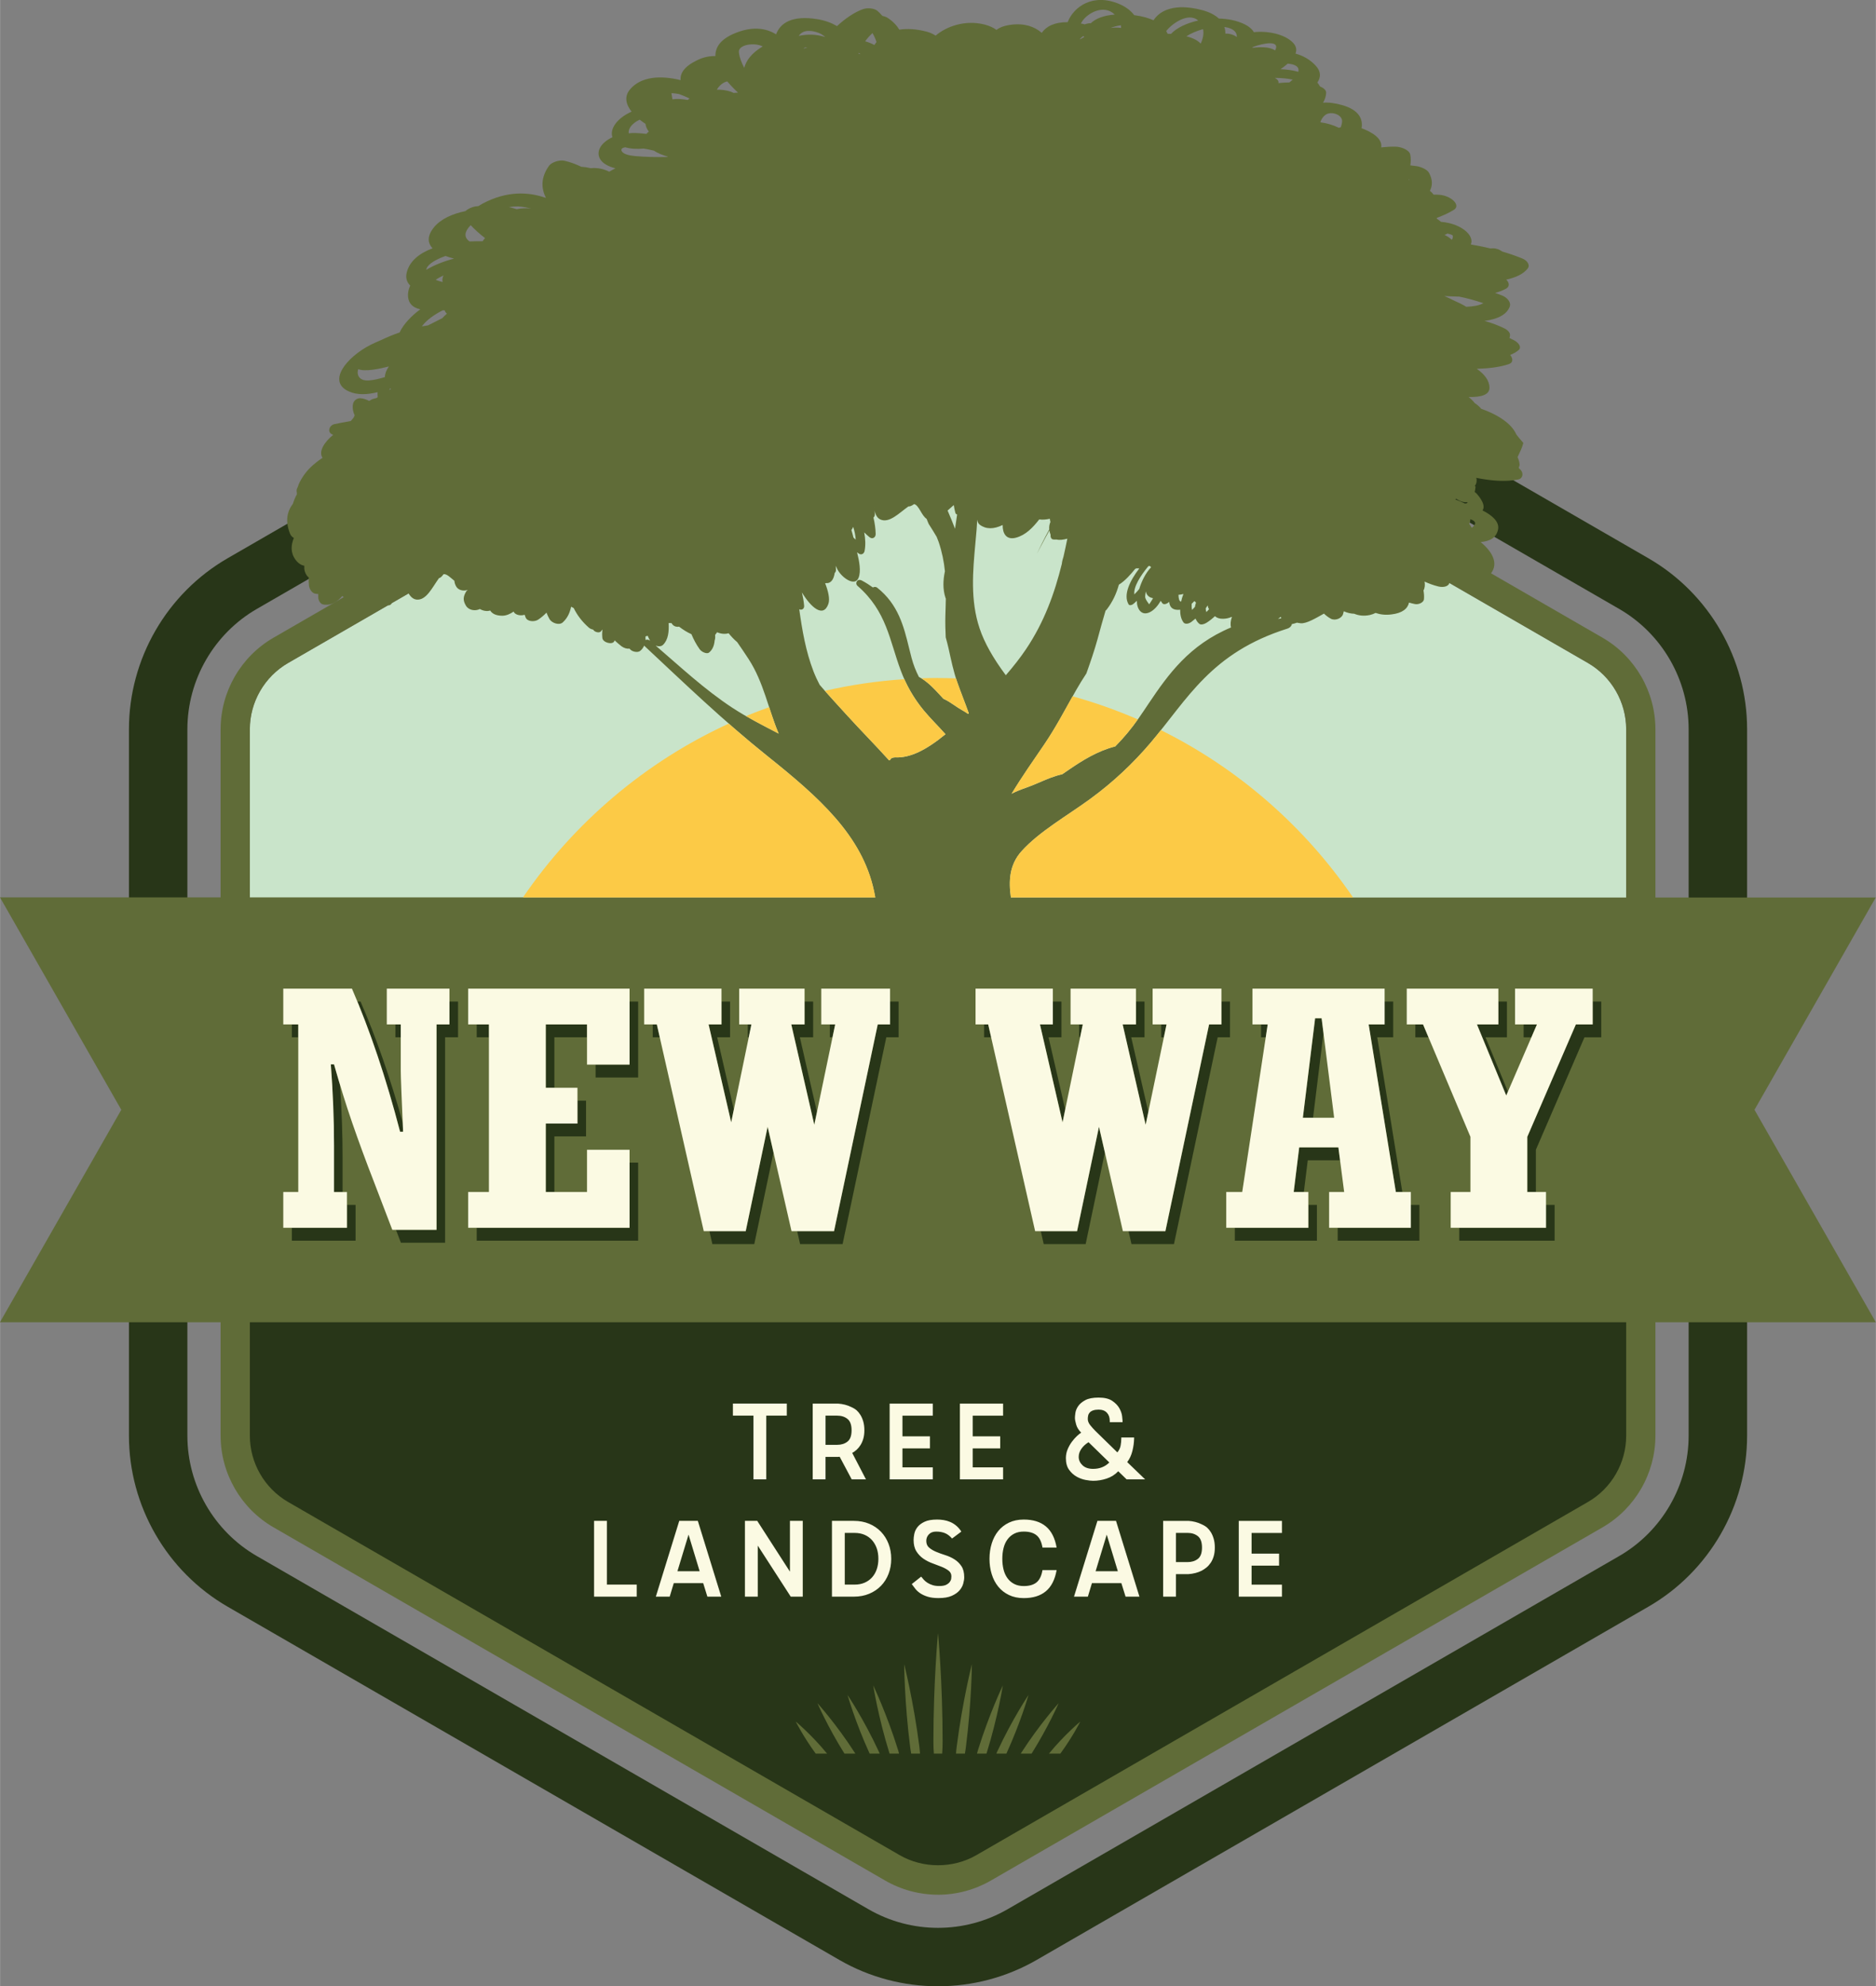
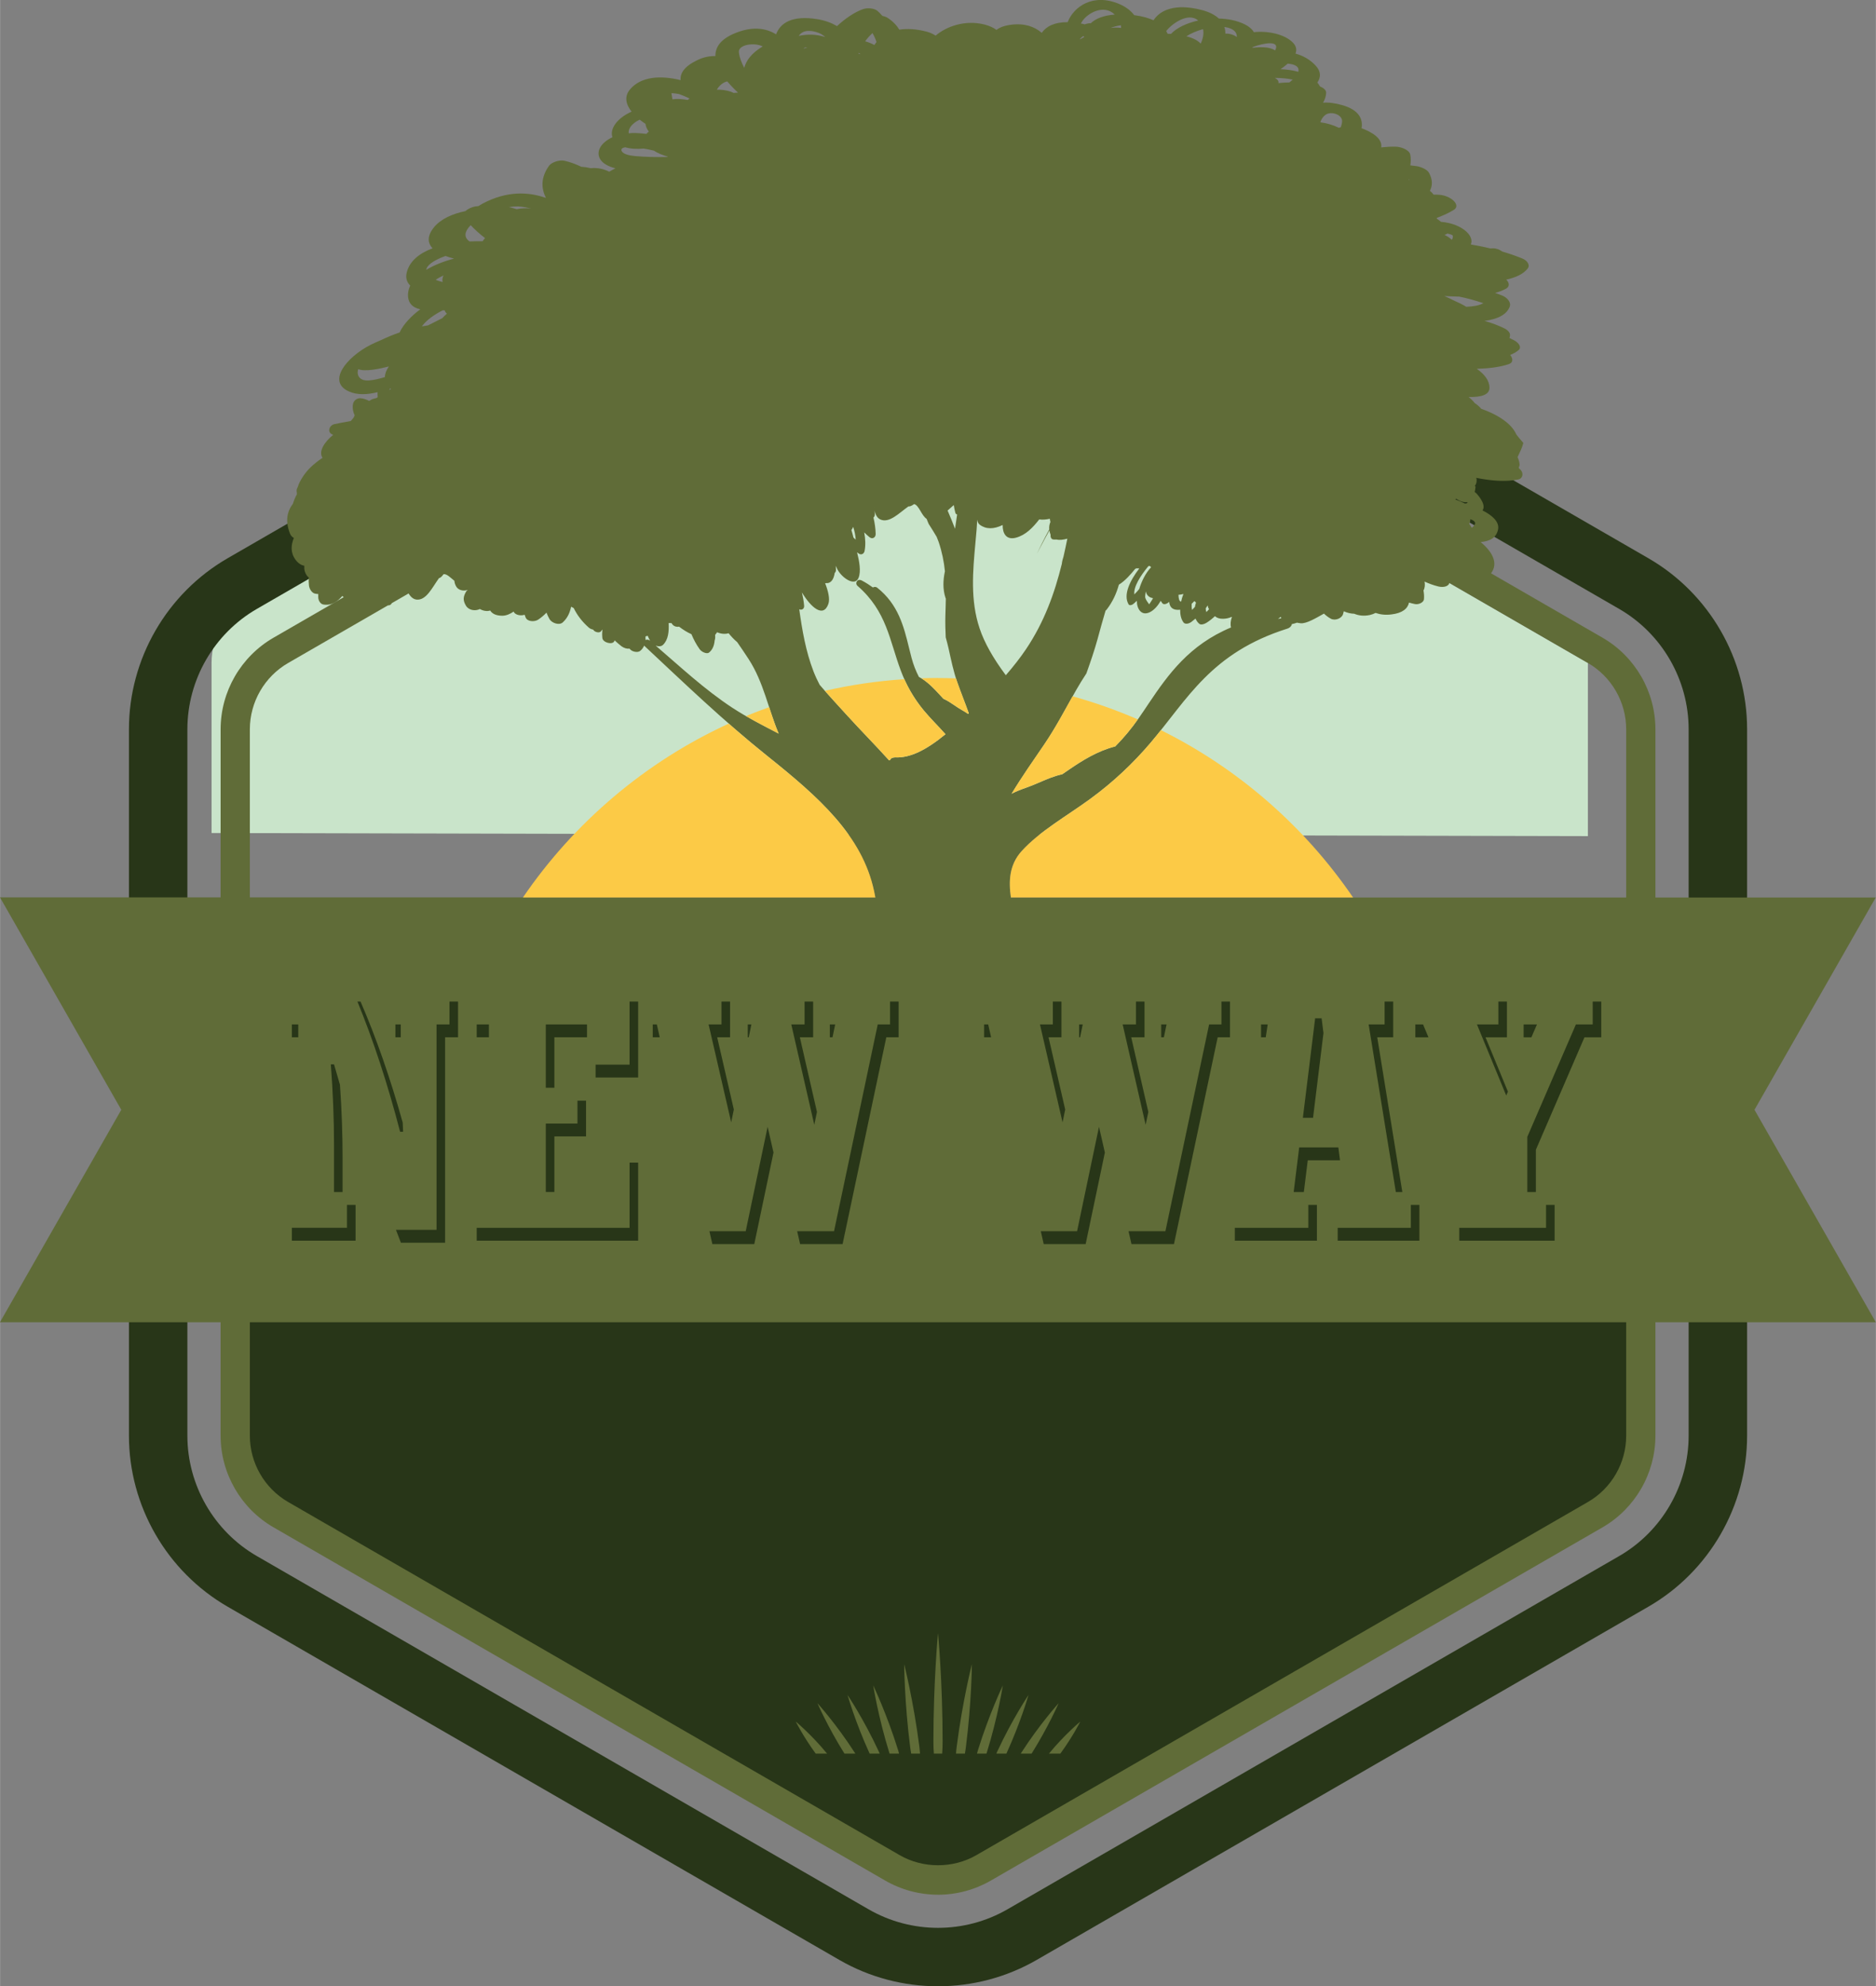
<svg xmlns="http://www.w3.org/2000/svg" xml:space="preserve" width="1.315in" height="1.392in" version="1.1" style="shape-rendering:geometricPrecision; text-rendering:geometricPrecision; image-rendering:optimizeQuality; fill-rule:evenodd; clip-rule:evenodd" viewBox="0 0 969.93 1026.81">
  <rect x="0" y="0" width="969.93" height="1026.81" fill="#808080" stroke="none" />
  <defs>
    <style type="text/css">
   
    .fil0 {fill:#C9E4CA}
    .fil4 {fill:#FCCA46}
    .fil5 {fill:#FBFAE3;fill-rule:nonzero}
    .fil2 {fill:#FBFAE3;fill-rule:nonzero}
    .fil1 {fill:#283618;fill-rule:nonzero}
    .fil3 {fill:#606C38;fill-rule:nonzero}
   
  </style>
  </defs>
  <g id="Layer_x0020_1">
-     <path class="fil0" d="M351.06 226.03l133.42 -71.19 0.48 -0 0.46 0 237.78 131.42 97.8 56.47c12.2,7.04 19.78,20.18 19.78,34.27l0 89.5 -711.65 -1.6 0 -87.9c0,-14.09 7.59,-27.22 19.79,-34.27l202.13 -116.7z" />
+     <path class="fil0" d="M351.06 226.03l133.42 -71.19 0.48 -0 0.46 0 237.78 131.42 97.8 56.47l0 89.5 -711.65 -1.6 0 -87.9c0,-14.09 7.59,-27.22 19.79,-34.27l202.13 -116.7z" />
    <path class="fil1" d="M484.97 122.58c-12.42,0 -24.85,3.2 -35.93,9.6l-316.26 182.59c-22.16,12.79 -35.93,36.64 -35.93,62.23l0 365.18c0,25.59 13.76,49.44 35.93,62.23l316.26 182.59c22.17,12.8 49.7,12.79 71.86,0l316.26 -182.59c22.16,-12.79 35.93,-36.64 35.93,-62.23l0 -365.18c0,-25.6 -13.77,-49.44 -35.93,-62.23l-316.26 -182.59c-11.08,-6.4 -23.5,-9.6 -35.93,-9.6zm360.23 544.96l-720.46 1.62 0 73.94c0,14.26 7.68,27.55 20.03,34.69l320.17 184.86c12.15,7.02 27.9,7.01 40.06,0l320.17 -184.86c12.35,-7.13 20.03,-20.42 20.03,-34.69l0 -75.56zm-360.23 359.26c-17.66,0 -35.3,-4.54 -51.04,-13.63l-316.26 -182.59c-31.48,-18.18 -51.04,-52.06 -51.04,-88.41l0 -365.18c0,-36.36 19.56,-70.23 51.04,-88.41l316.26 -182.59c31.48,-18.18 70.6,-18.18 102.08,0l316.26 182.59c31.48,18.17 51.05,52.05 51.05,88.41l0 365.18c0,36.36 -19.56,70.24 -51.05,88.41l-316.26 182.59c-15.74,9.09 -33.4,13.63 -51.04,13.63z" />
-     <path class="fil2" d="M378.92 731.8l0 -6.23 27.87 0 0 6.23 -10.62 0 0 32.95 -6.63 0 0 -32.95 -10.62 0zm203.57 32.95l-4.33 -4.19c-1.67,1.76 -3.66,3.02 -5.99,3.79 -2.32,0.77 -4.66,1.15 -7,1.15 -0.99,0 -2.28,-0.15 -3.86,-0.44 -1.58,-0.29 -3.12,-0.86 -4.63,-1.69 -1.51,-0.84 -2.82,-2.02 -3.93,-3.55 -1.1,-1.53 -1.66,-3.54 -1.66,-6.02 0,-1.62 0.3,-3.16 0.91,-4.6 0.61,-1.44 1.34,-2.74 2.2,-3.89 0.86,-1.15 1.72,-2.13 2.6,-2.94 0.88,-0.81 1.61,-1.4 2.2,-1.76 -1.31,-1.31 -2.18,-2.71 -2.6,-4.2 -0.43,-1.49 -0.64,-2.64 -0.64,-3.45 0,-0.54 0.08,-1.39 0.24,-2.54 0.16,-1.15 0.63,-2.31 1.42,-3.48 0.79,-1.17 2.01,-2.21 3.66,-3.11 1.64,-0.9 3.96,-1.35 6.93,-1.35 3.02,0 5.37,0.56 7.04,1.69 1.67,1.13 2.9,2.4 3.69,3.82 0.79,1.42 1.26,2.79 1.42,4.09 0.16,1.31 0.24,2.12 0.24,2.44l0 0.68 -6.63 0 0 -0.75c0,-1.71 -0.49,-3.1 -1.49,-4.16 -0.99,-1.06 -2.41,-1.59 -4.26,-1.59 -1.17,0 -2.13,0.14 -2.87,0.41 -0.75,0.27 -1.32,0.63 -1.73,1.08 -0.4,0.45 -0.68,0.97 -0.81,1.55 -0.14,0.59 -0.2,1.2 -0.2,1.83 0,1.04 0.41,2.07 1.22,3.11 0.81,1.04 1.74,2.07 2.78,3.11l11.3 11.03c0.9,-1.13 1.47,-2.32 1.69,-3.59 0.22,-1.26 0.34,-2.48 0.34,-3.65l0 -0.47 6.63 0 0 0.47c-0.05,2.17 -0.35,4.35 -0.91,6.56 -0.56,2.21 -1.45,4.11 -2.67,5.68l9.27 8.93 -9.54 0zm-19.69 -19.21c-1.53,0.95 -2.76,2.08 -3.69,3.41 -0.93,1.33 -1.39,2.72 -1.39,4.16 0,1.67 0.66,3.12 1.96,4.36 1.31,1.24 3.14,1.86 5.48,1.86 3.38,0 6.18,-1.1 8.39,-3.31l-10.76 -10.49zm-249.03 73.61l15.42 0 0 6.23 -22.06 0 0 -39.17 6.63 0 0 32.95zm126.58 -54.39l-6.23 -11.7c-0.22,0.05 -0.43,0.07 -0.61,0.07 -0.09,0 -0.18,0 -0.27,0l-6.43 0 0 11.63 -6.63 0 0 -39.17 13.06 0c2.57,0.18 4.85,0.77 6.83,1.76 1.22,0.54 2.17,1.13 2.87,1.76 0.7,0.63 1.34,1.42 1.93,2.37 0.59,0.95 1.07,2.08 1.45,3.38 0.38,1.31 0.57,2.82 0.57,4.54 0,1.62 -0.18,3.05 -0.54,4.29 -0.36,1.24 -0.83,2.33 -1.42,3.28 -0.59,0.95 -1.25,1.76 -1.99,2.44 -0.75,0.68 -1.52,1.24 -2.33,1.69l7.1 13.66 -7.37 0zm-7.51 -17.86c2.12,0 3.89,-0.55 5.31,-1.66 1.42,-1.11 2.13,-3.05 2.13,-5.85 0,-2.8 -0.71,-4.76 -2.13,-5.89 -1.42,-1.13 -3.19,-1.69 -5.31,-1.69l-6.02 0 0 15.09 6.02 0zm49.45 11.64l0 6.22 -22.33 0 0 -39.17 22.33 0 0 6.23 -15.7 0 0 10.69 14.21 0 0 6.23 -14.21 0 0 9.81 15.7 0zm36.33 0l0 6.22 -22.33 0 0 -39.17 22.33 0 0 6.23 -15.7 0 0 10.69 14.21 0 0 6.23 -14.21 0 0 9.81 15.7 0zm-157.84 27.67l12.11 39.17 -7.17 0 -2.16 -6.97 -15.22 0 -2.1 6.97 -7.17 0 12.11 -39.17 9.6 0zm-10.55 26.05l11.5 0 -5.75 -18.94 -5.75 18.94zm58.18 -26.05l6.63 0 0 39.17 -6.22 0 -17.05 -26.39 0 26.39 -6.63 0 0 -39.17 6.36 0 16.91 26.25 0 -26.25zm21.72 0l11.3 0c2.93,0 5.58,0.5 7.95,1.49 2.37,0.99 4.4,2.37 6.09,4.13 1.69,1.76 3,3.84 3.92,6.23 0.93,2.39 1.39,4.99 1.39,7.78 0,2.8 -0.46,5.39 -1.39,7.78 -0.92,2.39 -2.23,4.45 -3.92,6.19 -1.69,1.74 -3.72,3.1 -6.09,4.09 -2.37,0.99 -5.02,1.49 -7.95,1.49l-11.3 0 0 -39.17zm6.63 6.23l0 26.72 5.07 0c1.94,0 3.66,-0.33 5.17,-0.98 1.51,-0.65 2.8,-1.57 3.86,-2.74 1.06,-1.17 1.87,-2.58 2.44,-4.23 0.56,-1.65 0.84,-3.44 0.84,-5.38 0,-1.99 -0.28,-3.79 -0.84,-5.41 -0.57,-1.62 -1.38,-3.03 -2.44,-4.23 -1.06,-1.19 -2.35,-2.12 -3.86,-2.77 -1.51,-0.65 -3.23,-0.98 -5.17,-0.98l-5.07 0zm48.51 33.69c-2.25,0 -4.16,-0.25 -5.72,-0.74 -1.56,-0.5 -2.85,-1.11 -3.89,-1.83 -1.04,-0.72 -1.88,-1.51 -2.53,-2.37 -0.66,-0.86 -1.23,-1.62 -1.73,-2.3l4.87 -3.86c0.41,0.54 0.87,1.09 1.39,1.66 0.52,0.56 1.15,1.08 1.89,1.55 0.75,0.48 1.61,0.87 2.6,1.18 0.99,0.32 2.14,0.47 3.45,0.47 1.58,0 2.79,-0.21 3.62,-0.64 0.83,-0.43 1.45,-0.93 1.86,-1.49 0.41,-0.56 0.64,-1.11 0.71,-1.66 0.07,-0.54 0.1,-0.95 0.1,-1.22 0,-1.22 -0.48,-2.2 -1.45,-2.94 -0.97,-0.74 -2.17,-1.41 -3.62,-1.99 -1.44,-0.59 -3.01,-1.18 -4.7,-1.79 -1.69,-0.61 -3.26,-1.41 -4.7,-2.4 -1.44,-0.99 -2.65,-2.25 -3.62,-3.79 -0.97,-1.54 -1.45,-3.5 -1.45,-5.89 0,-0.9 0.12,-1.96 0.37,-3.18 0.25,-1.22 0.79,-2.37 1.62,-3.45 0.83,-1.08 2.05,-2.01 3.65,-2.77 1.6,-0.77 3.78,-1.15 6.53,-1.15 1.13,0 2.26,0.09 3.38,0.27 1.13,0.18 2.23,0.5 3.32,0.95 1.08,0.45 2.12,1.08 3.11,1.89 0.99,0.81 1.9,1.85 2.71,3.11l-4.8 3.59c-1.17,-1.35 -2.41,-2.29 -3.72,-2.81 -1.31,-0.52 -2.8,-0.78 -4.47,-0.78 -1.63,0 -2.89,0.47 -3.79,1.42 -0.9,0.95 -1.35,2.08 -1.35,3.38 0,1.49 0.48,2.65 1.45,3.48 0.97,0.84 2.17,1.56 3.62,2.17 1.45,0.61 3.02,1.18 4.74,1.72 1.72,0.54 3.29,1.26 4.74,2.17 1.44,0.9 2.65,2.07 3.62,3.52 0.97,1.44 1.45,3.36 1.45,5.75 0,0.95 -0.17,2.04 -0.51,3.28 -0.34,1.24 -0.98,2.41 -1.93,3.52 -0.95,1.1 -2.29,2.04 -4.02,2.81 -1.74,0.77 -4,1.15 -6.8,1.15zm26.32 -20.3c0,-2.8 0.38,-5.44 1.15,-7.92 0.77,-2.48 1.89,-4.63 3.38,-6.46 1.49,-1.83 3.34,-3.27 5.55,-4.33 2.21,-1.06 4.76,-1.59 7.65,-1.59 4.78,0 8.59,1.18 11.43,3.55 2.84,2.37 4.69,6.01 5.55,10.93l-7.31 0c-0.5,-2.98 -1.52,-5.1 -3.08,-6.36 -1.56,-1.26 -3.76,-1.9 -6.6,-1.9 -1.9,0 -3.54,0.36 -4.94,1.08 -1.4,0.72 -2.56,1.71 -3.48,2.98 -0.93,1.26 -1.6,2.75 -2.03,4.47 -0.43,1.71 -0.64,3.56 -0.64,5.55 0,1.98 0.21,3.83 0.64,5.55 0.43,1.72 1.1,3.2 2.03,4.47 0.92,1.26 2.08,2.26 3.48,2.98 1.4,0.72 3.04,1.08 4.94,1.08 2.84,0 5.04,-0.63 6.6,-1.89 1.55,-1.26 2.58,-3.38 3.08,-6.36l7.31 0c-0.86,4.92 -2.71,8.56 -5.55,10.93 -2.84,2.37 -6.65,3.55 -11.43,3.55 -2.89,0 -5.44,-0.53 -7.65,-1.59 -2.21,-1.06 -4.06,-2.5 -5.55,-4.33 -1.49,-1.83 -2.62,-3.98 -3.38,-6.46 -0.77,-2.48 -1.15,-5.12 -1.15,-7.92zm65.42 -19.62l12.11 39.17 -7.17 0 -2.17 -6.97 -15.22 0 -2.1 6.97 -7.17 0 12.11 -39.17 9.61 0zm-10.55 26.05l11.5 0 -5.75 -18.94 -5.75 18.94zm47.97 -26.05c2.57,0.18 4.85,0.77 6.83,1.76 1.22,0.54 2.18,1.13 2.88,1.76 0.7,0.63 1.34,1.42 1.93,2.37 0.59,0.95 1.07,2.07 1.45,3.38 0.39,1.31 0.58,2.82 0.58,4.53 0,1.71 -0.19,3.21 -0.58,4.5 -0.38,1.29 -0.9,2.41 -1.55,3.38 -0.66,0.97 -1.39,1.78 -2.2,2.44 -0.81,0.65 -1.65,1.21 -2.5,1.66 -1.98,0.99 -4.26,1.58 -6.83,1.76l-6.43 0 0 11.64 -6.63 0 0 -39.17 13.06 0zm7.04 13.8c0,-2.8 -0.71,-4.76 -2.13,-5.89 -1.42,-1.13 -3.19,-1.69 -5.31,-1.69l-6.02 0 0 15.09 6.02 0c2.12,0 3.89,-0.55 5.31,-1.66 1.42,-1.1 2.13,-3.05 2.13,-5.85zm41.34 19.15l0 6.23 -22.33 0 0 -39.17 22.33 0 0 6.23 -15.7 0 0 10.69 14.21 0 0 6.22 -14.21 0 0 9.81 15.7 0z" />
    <path class="fil3" d="M201.67 200.76l0.04 -0.01 0.44 0.31 -0.93 0.55 0.46 -0.86zm768.26 263.21l-447.27 0c-1.21,-8.5 -0.87,-16.87 5.53,-23.97 9.18,-10.17 23.37,-18.16 35.32,-26.87 12.08,-8.79 22.46,-18.67 31.36,-29.14 19.31,-22.82 31.2,-46.5 70.67,-59 1.39,-0.44 2.21,-1.38 2.41,-2.38 0.78,-0.14 1.65,-0.37 2.62,-0.72 0.63,0.11 1.19,0.23 1.93,0.3 2.93,0.28 7.81,-2.61 12.02,-4.99 1.04,0.98 2.17,1.88 3.51,2.61 2.31,1.29 5.82,-0.24 6.37,-2.38l0.39 -1.44c1.77,0.81 3.57,1.23 5.38,1.28 2.31,0.96 4.99,1.32 8.19,0.63 1.11,-0.28 2.03,-0.61 2.83,-1.06 2.43,0.84 5.13,1.18 8.19,0.78 5.68,-0.66 8.44,-2.98 9.13,-6.12 1.01,0.28 2.04,0.56 3.06,0.76 2.05,0.4 4.55,-0.93 4.66,-2.48 0.14,-1.52 0.02,-3.04 -0.24,-4.54 0.74,-1.37 0.83,-2.94 0.56,-4.59 2.21,0.99 4.51,1.88 7.12,2.52 2.55,0.64 5.61,0.05 5.78,-2.24 0.16,-1.61 -0.04,-3.24 -0.43,-4.86l0.04 -0.03c7.5,3.92 15.91,6.22 20.56,1.8 5.78,-5.56 2.57,-12.15 -4.07,-17.63 4.61,-0.39 8.21,-2.17 9.03,-6.67 0.64,-3.69 -2.81,-7.04 -8.08,-9.69 1.22,-1.68 0.65,-4.42 -2.95,-8.61l-1.1 -0.95c0.23,-0.88 0.4,-1.78 0.45,-2.72l-0.37 -0.39c0.68,-0.84 1.05,-1.95 0.93,-3.4l-0.21 -0.75c7.41,1.44 14.84,2.22 21.75,0.83 2.23,-0.47 2.82,-2.97 1.39,-4.76l-1.16 -1.2 0.48 -1.53c-0.07,-1.41 -0.49,-2.75 -1.07,-4.06l0.19 -0.46 0 0.03c1.08,-2.28 2.2,-4.52 2.78,-6.92 -1.39,-1.56 -2.76,-3.25 -3.55,-4.27 -0.36,-0.8 -0.83,-1.65 -1.51,-2.61 -3.21,-4.53 -9.55,-8.27 -16.68,-10.74 -0.92,-1.09 -2.06,-2.11 -3.43,-3.01l-0.82 -1c-0.65,-0.7 -1.43,-1.41 -2.29,-2.1 6.16,0.13 10.82,-0.99 10.78,-4.79 -0.03,-3.74 -2.6,-7.03 -6.55,-9.79 5.98,-0.18 11.93,-0.8 16.73,-2.5 2.06,-0.74 2.06,-2.8 0.52,-4.66 1.63,-0.67 3.21,-1.49 4.42,-2.57 1.51,-1.35 0.28,-3.5 -2.31,-4.97 -0.77,-0.42 -1.63,-0.83 -2.49,-1.23 0.16,-0.46 0.28,-0.89 0.31,-1.48 0.08,-1.27 -1.21,-2.66 -2.95,-3.5 -2.97,-1.46 -6.52,-2.83 -10.22,-3.85 6.43,-0.87 11.45,-3.04 13.05,-7.5 0.66,-1.74 -0.84,-4.35 -3.95,-5.62 -1.2,-0.52 -2.42,-0.87 -3.62,-1.33 2.05,-0.6 4.09,-1.33 5.72,-2.28 1.75,-1.01 1.77,-2.91 0,-4.61 4.92,-1.07 8.87,-2.87 11.17,-5.83 1.08,-1.38 0.21,-3.87 -2.98,-5.15 -3.41,-1.38 -6.86,-2.55 -10.29,-3.56 -1.32,-0.95 -2.96,-1.68 -4.7,-1.64 -0.5,0.02 -0.96,0.04 -1.5,0.04 -3.34,-0.83 -6.63,-1.44 -9.98,-2.03l0.33 -1.41c0.12,-4.15 -5.14,-8.16 -11.71,-9.67 -1.42,-0.34 -2.75,-0.51 -4.04,-0.62 -0.72,-0.59 -1.45,-1.14 -2.2,-1.62l0.03 -0.2 -0.05 -0.21c3.57,-1.33 6.66,-2.8 8.82,-4.16 3.82,-2.4 -1.34,-7.29 -7.41,-7.79 -1.06,-0.08 -2.07,-0.1 -3.05,-0.09 -0.49,-0.7 -1.13,-1.35 -1.9,-1.98 1.33,-2.58 1.5,-5.56 -0.39,-9.17 -0.89,-1.76 -3.87,-3.1 -6.37,-3.56 -1.11,-0.19 -2.24,-0.24 -3.37,-0.4 0.3,-1.82 0.36,-3.72 -0.06,-5.69 -0.52,-2.26 -4.5,-3.93 -7.63,-4.01 -2.51,-0.02 -5,0.12 -7.37,0.39 0.52,-2.99 -1.65,-6.34 -8.53,-9.28 -0.52,-0.24 -1.07,-0.39 -1.61,-0.6 0.82,-4.81 -1.42,-9.49 -9.88,-11.94 -4.07,-1.16 -7.39,-1.51 -10.05,-1.27 0.95,-1.62 1.59,-3.34 1.59,-5.28 0.03,-1.19 -1.28,-2.37 -3.19,-3.16 -0.33,-0.67 -0.78,-1.32 -1.34,-1.98 1.83,-2.69 2.01,-5.63 -0.88,-8.77 -2.95,-3.2 -6.59,-5.15 -10.42,-6.2 0.69,-1.8 0.54,-3.7 -1.25,-5.59 -4.36,-4.61 -13.43,-6.27 -20.27,-5.49 -1.32,-2.31 -4.27,-4.41 -9.87,-5.95 -2.59,-0.67 -5.42,-1.01 -8.24,-1.1 -1.97,-1.81 -4.85,-3.39 -8.97,-4.44 -13.41,-3.46 -21.38,-0.05 -24.8,5.34 -2.44,-1.08 -5.45,-2.04 -9.43,-2.57l-0.51 -0.03c-1.67,-2.17 -4.05,-4.2 -7.71,-5.78 -13.64,-5.83 -23.66,1.37 -26.75,9.35 -6.86,-0.02 -11.06,2.18 -13.38,5.49l-0.11 -0.03c-3.65,-3.17 -8.91,-5.04 -15.9,-4.1 -3.42,0.45 -5.82,1.39 -7.43,2.65 -1.55,-1.16 -3.57,-2.1 -6.21,-2.79 -10.02,-2.53 -19.69,0.99 -25.25,5.75 -1.25,-0.84 -2.72,-1.54 -4.51,-2.03 -5.57,-1.48 -10.31,-1.66 -14.25,-1.05 -1.29,-2.14 -3.17,-4.16 -5.92,-6.03 -0.72,-0.5 -1.73,-0.86 -2.82,-1.08 -0.88,-0.94 -1.7,-1.88 -2.73,-2.73 -1.47,-1.16 -4.91,-1.66 -7.45,-0.73 -4.15,1.5 -9.09,4.79 -13.29,8.73 -2.69,-1.6 -5.97,-2.88 -10.09,-3.57 -13.2,-2.15 -19.28,1.97 -21.42,7.82 -5.36,-3.34 -12.75,-4.39 -22.29,-0.14 -6.77,3.05 -9.17,7.1 -9.1,11.39 -2.97,-0.07 -6.05,0.49 -9.27,2.05 -6.82,3.24 -9.05,6.84 -8.69,10.38 -10.18,-2.52 -20.52,-2.03 -26.24,4.86 -2.96,3.57 -2.14,7.6 0.87,11.42 -7.27,3.25 -11.43,8.74 -9.91,13.21l0.02 0.02c-5.74,2.64 -8.68,7.16 -6.44,11.18 1.3,2.35 4.18,3.88 7.97,4.9 -1.15,0.52 -2.14,1.15 -3.19,1.73 -2.79,-1.38 -6.04,-2.17 -9.61,-1.81 -1.58,-0.39 -3.21,-0.64 -4.85,-0.74 -2.72,-1.28 -5.61,-2.43 -8.83,-3.13 -2.44,-0.52 -6.54,0.78 -7.85,2.63 -4.36,6.16 -4.05,11.63 -1.61,16.61 -9.28,-3.26 -20.33,-3.62 -32.63,2.89 -0.76,0.43 -1.55,0.9 -2.32,1.35l-1.43 0.14c-1.94,0.32 -3.99,1.3 -5.28,2.45 -6.5,1.34 -12.62,3.95 -16.19,8.33 -3.64,4.46 -3.39,8.1 -0.74,10.88 -6.95,2.6 -12.07,6.77 -13.42,12.72 -0.64,2.82 0.24,4.92 1.85,6.56 -0.62,1.35 -1.05,2.71 -1.13,4.14 -0.3,4.79 2.26,7.2 6.33,8.14 -4.34,3.14 -8.81,7.75 -10.66,11.93 -3.26,1.16 -6.36,2.4 -9.29,3.82 -1.96,0.84 -3.96,1.69 -5.88,2.67 -12.16,6.23 -22.69,18.95 -10.97,24.07 4.32,1.89 9.42,1.64 14.73,0.33 -0.06,0.86 -0.04,1.72 0.08,2.58l-0.68 0.46c-0.63,0.16 -1.26,0.28 -1.91,0.51 -0.7,0.24 -1.23,0.66 -1.86,0.98 -1.33,-0.7 -2.76,-1.25 -4.35,-1.38 -1.95,-0.16 -3.66,1.16 -4,3.03 -0.39,2.08 0.05,4.07 0.87,5.82l-0.62 1.28c-0.49,0.54 -0.93,1.08 -1.38,1.63 -3.32,0.53 -6.32,1.21 -8.28,1.58 -2.87,0.51 -3.93,4 -1.6,5.21l0.77 0.35c-4.53,3.7 -7.73,8.62 -5.51,11.9 -2.27,1.49 -4.33,3.13 -6.04,4.76 -2.74,2.6 -5.71,6.77 -6.83,10.46 -0.57,0.93 -0.67,1.89 -0.41,2.71l0.02 0.94c-0.8,1.37 -1.51,3.07 -2.06,4.87 -3.02,3.99 -4.11,9 -1.43,15.6 0.38,0.89 1.11,1.65 1.93,2.08 -1.49,3.61 -1.87,7.53 0.86,11.26 1.45,1.93 2.99,2.8 4.54,3.13 -0.15,1.8 0.2,3.6 1.51,5.31l0.81 0.79c-0.08,1.27 -0.09,2.59 0.08,4.04 0.22,1.93 1.56,3.93 3.15,4.25 0.58,0.12 1.14,0.18 1.68,0.21 -0.02,0.61 -0.05,1.21 -0.01,1.86 0.1,1.67 1.2,3.35 2.68,3.56 4.3,0.62 7.19,-1.45 9.75,-4.43l1.16 1.04c0.46,1.84 1.55,3.45 3.56,4.74 4.16,2.63 7.62,-2.29 10.47,-7.11 0.37,0.54 0.8,0.99 1.26,1.38 0.69,2.1 1.76,3.82 3.48,4.44 1.2,0.44 2.28,0.38 3.29,0.08 0.83,0.62 2,0.1 2.36,-0.95l0.14 -0.48c1.74,-1.55 3.22,-3.97 4.62,-6.44 0.84,-0.17 1.59,-0.57 2.24,-1.15l0.3 0.42c1.3,3.03 2.94,5.64 5.48,5.91 5.08,0.54 8.16,-6.31 11.62,-11.07l0.58 -0.23c0.71,-0.46 1.29,-1.11 1.82,-1.84 1.7,-0.19 3.58,1.83 5.57,3.43 0.07,0.91 0.31,1.82 0.89,2.87 1.1,2.02 3.79,2.61 6.05,1.83l-0.7 0.6c-1.77,2.86 -1.93,4.85 -0.21,7.64 1.39,2.28 4.76,2.86 7.16,1.64 1.47,0.88 3.61,1.37 5.31,0.78 1.05,1.64 2.99,2.7 6.35,2.69 2.05,-0.02 4.12,-0.97 5.75,-2.13 0.83,1.81 3.75,2.3 5.73,1.63l0.48 1.34c0.86,2.31 4.67,2.43 6.54,1.17 1.61,-1.07 3.01,-2.29 4.27,-3.61 0.43,1.1 0.91,2.22 1.57,3.37 1.17,1.99 4.97,3.38 6.86,1.67 2.53,-2.32 3.66,-5.09 4.31,-8.1l1.34 0.7c1.77,3.66 4.33,7.06 7.83,10.12 0.64,0.57 1.45,0.86 2.28,1.04l0.24 0.4c0.87,0.92 2.7,1.36 3.6,0.62l0.89 -1.1c-0.16,1.42 -0.18,2.87 -0.02,4.44 0.26,2.3 5.08,3.61 6.12,1.7l0.2 -0.53c1.17,1.05 2.31,2.13 3.58,3.07 1.41,1.03 2.89,1.37 4.16,1.22l0.08 0.11c1.19,1.59 4.07,2 5.26,1.16 1.05,-0.77 1.73,-1.75 2.19,-2.83 20.68,19.33 40.88,38.79 63.59,56.96 26.57,21.25 49.11,41.03 55.26,69.89 0.24,1.09 0.45,2.19 0.65,3.29l-452.57 0 62.73 109.81 -62.73 109.82 969.93 0 -62.73 -109.82 62.73 -109.81zm-784.75 -273.14c3.51,1.45 10.99,-0.15 15.83,-1.38 -1.28,1.89 -2.02,3.75 -2.03,5.48 -2.72,0.83 -5.38,1.49 -7.97,1.72 -5,0.48 -6.86,-2.47 -5.82,-5.82zm33.27 -22.57c2.41,-3.1 6.24,-5.69 10.42,-7.85l1.02 0.04c0.18,0.68 0.61,1.23 1.16,1.7 -0.86,0.75 -1.67,1.52 -2.43,2.34 -2.42,1.26 -4.85,2.49 -7.32,3.7 -1.05,0.17 -2.09,0.33 -3.21,0.54l0.36 -0.46zm11.4 -35.77l0.47 -0.17c1.34,0.52 2.82,0.99 4.4,1.36 -5.46,1.44 -10.39,3.4 -14.39,5.84 0.29,-2.11 3,-4.59 9.52,-7.03zm13.49 -16.07c2.13,2.29 4.65,4.54 7.43,6.67 -0.52,0.55 -0.96,1.09 -1.26,1.62 -2.26,0 -4.52,-0.02 -6.77,0.1 -3.25,-2.26 -2.45,-5.35 0.59,-8.38zm24.36 -9.7c2.45,0.12 4.67,0.55 6.79,1.11 -2.42,-0.31 -4.88,-0.24 -7.33,0.32 -1.36,-0.36 -2.64,-0.81 -4.06,-1.09 1.63,-0.24 3.24,-0.37 4.6,-0.33zm55.54 -30.58c2.78,0.81 6.1,1.01 9.53,0.66 1.81,0.3 3.59,0.66 5.29,1.08 1.93,1.3 4.42,2.28 7.15,3.09l-0.07 0.18c-5.82,0.12 -11.58,0.03 -17.13,-0.5 -2.59,-0.26 -5.77,-0.93 -6.58,-2.51 -0.58,-1.19 0.36,-1.75 1.81,-2zm5.9 -13.44l1.59 -0.82c0.97,0.73 1.93,1.45 2.99,2.15 0.15,1.43 0.75,2.76 1.73,4 -0.55,0.37 -0.92,0.76 -1.21,1.19 -2.33,-0.27 -4.78,-0.49 -7.31,-0.45 -0.64,0 -1.25,0.11 -1.87,0.17 -0.27,-1.9 0.76,-4.09 4.07,-6.24zm21.94 -14.08c1.81,0.66 3.66,1.45 5.42,2.28l-0.95 0.79c-2.63,-0.46 -5.32,-0.7 -7.9,-0.35 -0.17,-1.07 -0.37,-2.13 -0.53,-3.16 1.48,0 2.69,0.27 3.96,0.44zm24.92 -6.54c1.75,2.08 3.61,4 5.5,5.75l0.01 0.05c-0.76,0.03 -1.51,0.08 -2.23,0.15 -0.52,-0.21 -1,-0.48 -1.54,-0.66 -2.32,-0.78 -4.74,-1.04 -7.13,-1.01 1.2,-2.1 3.24,-3.84 5.4,-4.28zm18.32 -18.08c-5.69,3.41 -8.54,7.2 -9.54,11.11 -1.38,-2.63 -2.46,-5.34 -2.78,-8.05 -0.45,-4.09 8.14,-5.22 12.31,-3.06zm25.8 -7.86c2.88,0.48 4.99,1.56 6.52,3.01 -2.16,-0.68 -4.5,-1.17 -7.13,-1.23 -2.42,-0.04 -4.53,0.21 -6.54,0.63 1.24,-1.93 3.5,-3.03 7.15,-2.42zm24.02 11.3l0.74 0.53 -1.01 -0.15 0.13 -0.46 0.13 0.08zm6.95 -10.33c0.85,1.47 1.56,3.01 2.07,4.61l-1.09 1.51 -0.06 0.03c-1.38,-0.79 -2.96,-1.4 -4.71,-1.91 1.11,-1.55 2.42,-2.99 3.79,-4.24zm108.37 -6c2.74,-4.32 11.24,-9.13 16.9,-3.57 -5.93,0.44 -9.96,2.13 -12.36,4.45 -0.71,-0.01 -1.43,0.07 -2.12,0.27l-1.05 0.33 -1.12 -0.28 -0.87 -0.14 0.62 -1.07zm20.07 1.96l0.12 1.39 -0.42 -0.08c-1.73,-0.19 -3.38,-0.13 -4.99,0.04 1.55,-0.6 3.37,-1.07 5.29,-1.35zm39.98 -2.46c-6.12,1.36 -11.29,3.91 -14.08,6.91 -0.59,-0.02 -1.14,-0.03 -1.73,-0.03l-0.73 -1.42c2.28,-3.15 11.13,-10.15 16.53,-5.46zm2.5 4.44c0.5,2.42 -0.03,4.97 -1.22,7.5 -1.32,-1.46 -3.61,-2.8 -7.4,-3.79 2.36,-1.53 5.44,-2.81 8.62,-3.7zm16.62 1.38c0.69,0.88 0.86,1.79 0.83,2.73 -1.41,-1.12 -3.7,-1.89 -5.91,-1.78 0,-1.19 -0.12,-2.31 -0.54,-3.43 2.42,0.32 4.47,1.09 5.62,2.49zm9.11 7.88c5.61,-2.1 14.42,-3.67 11.52,1.76 -1.27,-0.85 -3.31,-1.5 -5.57,-1.6 -2.27,-0.13 -4.2,0.05 -6.23,0.21l0.28 -0.37zm18.04 8.59c3.66,0.29 6.19,1.49 5.48,4.22 -2.87,-0.8 -6,-1.25 -9.2,-1.34 1.25,-0.87 2.51,-1.78 3.71,-2.87zm18.97 26.91c2.89,-2.79 8.98,-0.77 9.15,2.61 0.07,1.05 -0.33,2.17 -0.61,3.29l-1.04 0.36c-3.06,-1.51 -6.31,-2.41 -9.59,-2.85 0.38,-1.25 1.05,-2.42 2.09,-3.41zm43.76 33.5l0 -0.38 -0.1 -0.27 0.28 0.01 -0.19 0.64zm22.61 28.54c0.18,0.74 -0.03,1.45 -0.46,2.13 -0.6,-0.52 -1.21,-1.05 -1.81,-1.45 -0.65,-0.44 -1.34,-0.73 -2.02,-1.11 0.69,-0.15 1.14,-0.39 1.45,-0.69 1.38,0.29 2.75,0.69 2.85,1.12zm6.99 36.74c-1.91,-1.16 -3.94,-2.17 -6.04,-3.07 -1.55,-0.8 -3.32,-1.63 -5.27,-2.47 2.53,0.12 5.07,0.25 7.59,0.28 4.12,0.79 8.35,1.97 12.55,3.41 -2.14,1.18 -5.21,1.72 -8.82,1.85zm2.85 114.27c-0.42,-0.7 -0.83,-1.39 -1.35,-2.07 0.44,-0.71 0.62,-1.5 0.54,-2.24l0.18 -0.1c2.95,1.02 3.08,2.5 0.63,4.41zm-382.13 93.16c-14.75,-9.68 -27.29,-21.51 -39.85,-32.27 1.41,0.53 2.9,0.48 3.8,-0.39 2.77,-2.69 3.13,-7 2.9,-11.29l1.27 0.04 0.15 -0.06 0.66 0.89c0.91,0.99 2.32,1.25 3.33,1.02 2.01,1.54 4.29,2.98 6.38,3.88 1.1,2.64 2.46,5.25 4.2,7.7 1.05,1.56 3.84,2.7 4.9,1.81 1.89,-1.54 2.68,-3.74 2.91,-6.29 0.32,-0.79 0.33,-1.77 0.24,-2.83l1.03 -1.39c2.13,0.93 4.27,1.03 5.94,0.51 1.28,1.59 2.71,3.14 4.45,4.61 2.02,2.91 4,5.82 5.91,8.77 7.85,12.11 10.11,25.72 15.54,38.52 -8.12,-4.23 -16.38,-8.41 -23.75,-13.24zm-45.1 -35.2c0.03,-0.59 0.02,-1.18 -0.02,-1.8l1.14 -0.36c0.35,0.86 0.75,1.73 1.27,2.62l-0.15 -0.14c-0.63,-0.53 -1.48,-0.56 -2.23,-0.33zm-104.9 -185.02c-1.28,-0.32 -2.51,-0.69 -3.6,-1.13 1.2,-0.86 2.57,-1.6 4.04,-2.28 -0.62,1.35 -0.71,2.46 -0.44,3.41zm186.57 -120.66l0.45 -0.38c0.43,-0.29 0.93,-0.3 1.47,-0.16 -0.63,0.15 -1.27,0.33 -1.92,0.54zm145.07 -5.92c-0.73,0.39 -1.42,0.77 -2.07,1.12l-0.09 -0.13c0.46,-0.57 1.04,-1.09 1.78,-1.58l0.38 0.29 0.01 0.29zm106.19 23.41c-1.95,0.01 -3.83,0.15 -5.69,0.33 0.32,-0.92 -0.44,-1.96 -1.82,-2.69 3.09,0.03 6.19,0.24 9.23,0.89 -0.54,0.48 -1.11,0.99 -1.72,1.46zm90.81 217.7c-1.63,-0.83 -3.31,-1.51 -5.01,-2.14l0.4 -0.38c1.86,1.25 3.86,2.03 5.75,1.74 0.35,0.47 -0.22,0.68 -1.14,0.78zm-95.18 58.53l0.12 0.79c-0.57,0.08 -1.09,0.19 -1.65,0.27l1.53 -1.07zm-109.76 79.13c-1.09,0.75 -2.21,1.51 -3.32,2.27 -4.05,0.89 -7.84,2.49 -11.43,4.04 -2.24,0.96 -4.35,1.86 -6.36,2.59 -4.31,1.5 -6.86,2.6 -8.39,3.45 5.2,-8.66 11.15,-17.08 16.94,-25.59 6.26,-9.22 11.02,-18.57 16.39,-27.96 1.66,-2.92 3.46,-5.82 5.32,-8.65 2.08,-5.86 4.14,-11.8 5.78,-17.77 1.35,-5 2.7,-9.89 4.13,-14.67l0.57 -0.56c3.14,-4.07 5.09,-8.42 6.33,-12.91 3.04,-1.81 6.13,-5.31 8.46,-8.19l0.74 -0.26 1.35 0.08c-4.96,6.43 -8.42,13.82 -5.51,18.58 0.36,0.62 1.54,0.46 2.32,-0.14 0.67,-0.53 1.27,-1.13 1.94,-1.73 -0.11,3.9 2.23,8.25 6.94,5.78 2.2,-1.17 3.98,-3.35 5.39,-5.75l0.83 1.23c0.74,0.94 2.36,0.41 3.55,-0.72 0.19,2.12 1.12,3.66 3.35,4.05 0.79,0.14 1.56,0.12 2.32,0.02 -0.03,2.54 0.46,4.87 1.72,6.56 0.69,0.97 2.45,0.9 4,-0.19 0.78,-0.58 1.52,-1.18 2.22,-1.79 0.46,1.03 1.04,1.98 1.95,2.71 0.83,0.66 2.36,0.29 3.61,-0.46 1.64,-0.99 3.1,-2.2 4.47,-3.47 1,0.88 2.38,1.39 4.27,1.34 1.63,-0.04 3.02,-0.38 4.24,-0.93l0.28 -0.01c-0.69,1.98 -0.89,3.87 -0.45,5.42 -21.63,9.02 -32.54,24.37 -42.51,39.19 -1.75,2.61 -3.5,5.28 -5.33,7.85 -3.56,5.11 -7.49,9.88 -12.03,14.46 -9.21,2.36 -16.99,7.26 -24.09,12.11zm71.9 -85.06c0.05,0.67 0.23,1.32 0.64,1.9l0.06 0.07 -1.39 1.51c-0.25,-0.58 -0.36,-1.25 -0.35,-1.95l1.04 -1.52zm-6.87 -2.23l0.8 0.83c-0.26,0.76 -0.39,1.48 -0.56,2.21l-1.46 1.55c-0.24,-0.97 -0.29,-2.05 -0.22,-3.16l1.44 -1.43zm-5.69 -3.65c-0.54,1.32 -0.92,2.65 -1.2,3.95 -1.02,-0.05 -1.31,-1.64 -1.37,-3.52 0.8,-0.03 1.65,-0.2 2.57,-0.43zm-19.47 -1.11l0.1 -0.12c0.26,1.89 1.73,3.13 3.63,3.39l-0.17 0.37c-0.39,0.75 -1.8,2.8 -1.8,2.8 0,0 -2.09,-2.53 -2.09,-3.84 0,-0.69 0.13,-1.61 0.33,-2.6zm1.28 -13.21l0.71 -0.21 0.76 0.71c-2.91,3.07 -4.93,7.3 -6.15,11.27 -0.78,0.95 -1.58,1.87 -2.51,2.76 -0.56,-3.82 3.21,-9.72 7.19,-14.52zm-177.94 20.38c-0.19,-2.24 -0.61,-4.57 -1.14,-6.86 4.63,7.71 11.03,13.38 13.67,5.95 0.9,-2.57 -0.08,-6.65 -1.68,-10.74l0.2 0.02 0.15 -0.04 1.07 -0.01c2.07,-0.43 3.12,-2.48 3.53,-5.24 0.39,-0.35 0.66,-0.83 0.66,-1.54 0,-0.72 -0.06,-1.45 -0.1,-2.17 0.26,0.56 0.48,1.15 0.77,1.71 2.29,4.52 9.2,9.29 11.04,4.45 1.3,-3.38 0.39,-8.42 -0.8,-13.12l1.12 0.79c1.25,0.69 2.52,-0.15 2.77,-1.5 0.57,-2.95 0.44,-6.25 -0.19,-9.59 0.89,0.87 1.77,1.69 2.69,2.44 1.38,1.18 3.23,0.37 3.23,-1.58 -0.05,-2.82 -0.47,-5.69 -1.14,-8.53 0.4,-0.36 0.7,-0.87 0.7,-1.56 0.02,-1.37 -0.17,-2.72 -0.43,-4.1l0.01 0c0.3,3 1.09,5.64 3.25,6.63 4.61,2.14 9.74,-3.33 14.54,-6.73l0.66 -0.03c0.82,-0.21 1.58,-0.65 2.31,-1.17 2.48,0.55 3.77,5.89 6.44,7.63 0.26,0.63 0.5,1.26 0.76,1.89l0.34 0.77c1.54,2.39 2.87,4.56 4.11,6.66 0.33,0.87 0.71,1.75 1.02,2.62 1.75,5.19 2.74,10.2 3.24,15.15 -0.98,4.59 -1.17,9.25 0.3,13.75l0.17 0.39c-0.04,2.94 -0.16,5.92 -0.24,9 -0.1,3.67 0.02,7.35 0.18,11 0.51,1.84 1,3.72 1.44,5.61 1.34,6.02 2.51,11.96 4.64,17.92 1.87,5.3 3.99,10.51 5.86,15.77l-0.36 0.33c-0.81,-0.58 -1.96,-1.31 -3.71,-2.3 -1.05,-0.58 -2.11,-1.32 -3.25,-2.09 -1.82,-1.24 -3.7,-2.52 -5.83,-3.46 -0.49,-0.55 -1.03,-1.08 -1.52,-1.66 -3.28,-3.55 -6.62,-7.21 -11.14,-9.65 -1.63,-3.17 -2.88,-6.41 -3.78,-9.8 -0.48,-1.74 -0.91,-3.49 -1.32,-5.2 -2.71,-11.07 -5.54,-22.51 -16.53,-31.18 -0.51,-0.37 -1.36,-0.46 -2,-0.14l-0.11 0.12c-1.7,-1.25 -3.56,-2.45 -5.67,-3.57 -2.48,-1.35 -3.81,1.4 -2.32,2.71 15.19,13.21 16.49,28.16 22.38,43.79 2.67,7.18 6.55,14.17 11.93,20.66 3.41,4.12 7.53,8.12 11.19,12.25 -10.12,8.31 -18.34,12.3 -25.91,11.97 -0.87,-0.01 -1.77,0.22 -2.31,0.67l-0.55 0.83 -0.46 -0.03c-7.03,-7.8 -14.59,-15.41 -21.65,-23.18 -4.81,-5.32 -9.69,-10.52 -14.22,-15.83 -1.17,-2.26 -2.25,-4.57 -3.16,-6.91 -4.02,-10.42 -5.86,-21.34 -7.37,-32.12 1.42,0.63 2.65,-0.28 2.52,-1.85zm25.37 -40.75c0.73,2.23 1.18,4.46 1.3,6.62l-1.18 -1.11c-0.26,-1.25 -0.67,-2.56 -1.05,-3.86 0.37,-0.51 0.68,-1.07 0.93,-1.65zm51.61 -10.92l0.4 -0.33c0.22,1.36 0.45,2.71 0.8,3.94 0.16,0.58 0.51,0.82 0.93,0.9l-0.2 1.36c-0.28,2 -0.59,4 -0.89,6.02 -1.1,-2.89 -2.34,-5.94 -3.84,-9.41 0.93,-0.78 1.86,-1.6 2.8,-2.48zm56.26 30.07c-3.72,15.1 -9.07,30.07 -18.55,44.14 -2.95,4.38 -6.44,8.83 -10.41,13.41 -6.62,-8.9 -11.11,-16.87 -13.57,-24.27 -4.86,-14.52 -3.48,-29.58 -2.15,-44.11 0.22,-2.33 0.41,-4.64 0.62,-6.96 0.15,-1.78 0.23,-3.41 0.32,-5.09 0.13,1.05 0.49,2.01 1.36,2.65 3.21,2.39 7.18,2.35 11.79,0.12 -0.06,4.41 1.89,7.88 6.87,6.56 5.06,-1.37 8.67,-5.14 12.04,-9.45 1.74,0.26 3.58,0.08 5.48,-0.34 0.07,0.53 0.15,1.08 0.3,1.65 -0.5,1.2 -0.74,2.48 -0.6,3.89 -1.35,2.45 -2.65,4.97 -3.93,7.53 -0.84,1.68 -1.68,3.39 -2.53,5.13 1.52,-2.83 2.98,-5.65 4.49,-8.45 0.65,-1.22 1.38,-2.49 2.07,-3.75 0.1,0.62 0.21,1.25 0.45,1.9l0.13 0.23c-0.12,1.19 0.24,2.39 1.32,2.56 0.57,0.09 1.16,0.09 1.75,0.04 1.59,0.38 3.52,0.14 5.6,-0.44 -0.61,3.09 -1.28,6.18 -1.98,9.26 -0.44,1.27 -0.74,2.54 -0.87,3.78z" />
    <path class="fil4" d="M484.97 350.51c3.11,0 6.21,0.07 9.29,0.18 0.24,0.75 0.5,1.51 0.77,2.26 1.87,5.3 3.99,10.51 5.86,15.77l-0.36 0.33c-0.81,-0.58 -1.96,-1.31 -3.71,-2.3 -1.05,-0.58 -2.11,-1.32 -3.25,-2.09 -1.82,-1.24 -3.7,-2.52 -5.83,-3.46 -0.49,-0.55 -1.03,-1.08 -1.52,-1.66 -2.96,-3.2 -5.97,-6.5 -9.85,-8.9 2.86,-0.09 5.72,-0.16 8.6,-0.16zm69.58 9.44c11.59,3.22 22.86,7.22 33.74,11.95 -3.47,4.92 -7.29,9.54 -11.69,13.96 -9.21,2.36 -16.99,7.26 -24.09,12.11 -1.09,0.75 -2.21,1.51 -3.32,2.27 -4.05,0.89 -7.84,2.49 -11.43,4.04 -2.24,0.96 -4.35,1.86 -6.36,2.59 -4.31,1.5 -6.86,2.6 -8.39,3.45 5.2,-8.66 11.15,-17.08 16.94,-25.59 5.55,-8.18 9.93,-16.45 14.59,-24.78zm45.67 17.49c40.09,19.89 74.31,49.82 99.37,86.52l-176.93 0c-1.21,-8.5 -0.87,-16.87 5.53,-23.97 9.18,-10.17 23.37,-18.16 35.32,-26.87 12.08,-8.79 22.46,-18.67 31.36,-29.14 1.84,-2.17 3.61,-4.36 5.35,-6.54zm-329.88 86.52c26.52,-38.83 63.29,-70.09 106.43,-89.89 6.46,5.66 13.07,11.24 19.9,16.71 26.57,21.25 49.11,41.03 55.26,69.89 0.24,1.09 0.45,2.19 0.65,3.29l-182.23 0zm115.33 -93.77c3.95,-1.63 7.94,-3.17 11.99,-4.62 1.5,4.59 3.02,9.18 4.92,13.67 -5.68,-2.96 -11.44,-5.9 -16.91,-9.05zm40.79 -13.06c13.33,-3.07 27.06,-5.1 41.09,-6.02 2.52,5.6 5.84,11.05 10.09,16.19 3.41,4.12 7.53,8.12 11.19,12.25 -10.12,8.31 -18.34,12.3 -25.91,11.97 -0.87,-0.01 -1.77,0.22 -2.31,0.67l-0.55 0.83 -0.46 -0.03c-7.03,-7.8 -14.59,-15.41 -21.65,-23.18 -3.86,-4.26 -7.75,-8.44 -11.48,-12.67z" />
    <path class="fil1" d="M150.87 641.36l0 -6.65 28.5 0 0 -11.84 4.44 0 0 18.49 -32.93 0zm3.31 -105.13l-3.31 0 0 -6.65 3.31 0 0 6.65zm30.57 -18.49l1.63 0c8.05,18.59 15.33,39.43 21.8,62.54l0.21 4.77 -1.55 0c-6.49,-24.9 -13.86,-47.34 -22.08,-67.31zm22.43 18.49l-2.78 0 0 -6.65 2.78 0 0 6.65zm25.18 -18.49l4.44 0 0 18.49 -6.69 0 0 106.19 -22.86 0 -2.55 -6.65 20.98 0 0 -106.19 6.69 0 0 -11.84zm-56.62 43c0.9,12.92 1.36,25.59 1.36,37.98l0 17.5 -4.43 0 0 -24.16c0,-13.62 -0.56,-27.59 -1.65,-41.85l1.65 0c1.01,3.57 2.03,7.08 3.07,10.53zm70.71 80.62l0 -6.65 79.04 0 0 -33.68 4.43 0 0 40.33 -83.47 0zm6.31 -105.13l-6.31 0 0 -6.65 6.31 0 0 6.65zm72.73 -18.49l4.43 0 0 39.27 -22.01 0 0 -6.65 17.58 0 0 -32.62zm-22.01 18.49l-16.87 0 0 26.1 -4.44 0 0 -32.75 21.31 0 0 6.65zm-4.93 32.75l4.44 0 0 18.49 -16.38 0 0 28.74 -4.44 0 0 -35.4 16.38 0 0 -11.84zm69.74 74.14l-1.51 -6.65 18.76 0 11.33 -53.97 3.04 13.29 -9.94 47.34 -21.69 0zm-27.2 -106.89l-3.62 0 0 -6.65 2.11 0 1.51 6.65zm31.92 -18.49l4.44 0 0 18.49 -6.66 0 8.61 37.34 -1.37 6.63 -11.68 -50.63 6.66 0 0 -11.84zm14.09 18.49l-0.5 0 0 -6.65 1.88 0 -1.37 6.65zm28.88 -18.49l4.43 0 0 18.49 -6.87 0 8.84 38.58 -1.38 6.66 -11.89 -51.89 6.87 0 0 -11.84zm14.43 18.49l-1.37 0 0 -6.65 2.76 0 -1.38 6.65zm29.76 -18.49l4.44 0 0 18.49 -6.37 0 -22.6 106.89 -21.98 0 -1.52 -6.65 19.07 0 22.6 -106.89 6.37 0 0 -11.84zm79.45 125.38l-1.51 -6.65 18.77 0 11.33 -53.97 3.04 13.29 -9.94 47.34 -21.69 0zm-27.19 -106.89l-3.62 0 0 -6.65 2.11 0 1.51 6.65zm31.92 -18.49l4.44 0 0 18.49 -6.66 0 8.61 37.34 -1.37 6.63 -11.68 -50.63 6.66 0 0 -11.84zm14.09 18.49l-0.5 0 0 -6.65 1.87 0 -1.37 6.65zm28.88 -18.49l4.43 0 0 18.49 -6.87 0 8.84 38.58 -1.39 6.66 -11.88 -51.89 6.87 0 0 -11.84zm14.43 18.49l-1.37 0 0 -6.65 2.76 0 -1.38 6.65zm29.77 -18.49l4.43 0 0 18.49 -6.37 0 -22.6 106.89 -21.98 0 -1.52 -6.65 19.07 0 22.6 -106.89 6.37 0 0 -11.84zm6.93 123.62l0 -6.65 38 0 0 -11.84 4.44 0 0 18.49 -42.44 0zm15.98 -105.13l-2.42 0 0 -6.65 3.43 0 -1.01 6.65zm61.47 -18.49l4.43 0 0 18.49 -8.25 0 12.98 79.99 -3.36 0 -14.06 -86.64 8.25 0 0 -11.84zm13.56 105.13l4.43 0 0 18.49 -42.26 0 0 -6.65 37.83 0 0 -11.84zm-36.62 -23.07l-16.68 0 -2.03 16.42 -5.26 0 2.85 -23.07 20.25 0 0.86 6.65zm-8.56 -65.74l-5.39 43.77 -5.26 0 6.34 -51.42 3.35 0 0.96 7.65zm70.21 107.3l0 -6.65 44.87 0 0 -11.84 4.44 0 0 18.49 -49.31 0zm-15.92 -105.13l-6.79 0 0 -6.65 3.99 0 2.8 6.65zm36.14 -18.49l4.43 0 0 18.49 -11.07 0 11.58 28.09 -0.87 2.01 -15.14 -36.75 11.07 0 0 -11.84zm17.08 18.49l-4.02 0 0 -6.65 6.89 0 -2.87 6.65zm31.69 -18.49l4.44 0 0 18.49 -8.69 0 -25.12 58.11 0 21.88 -4.43 0 0 -28.53 25.12 -58.11 8.69 0 0 -11.84z" />
    <path class="fil3" d="M484.97 154.85c-6.93,0 -13.77,1.83 -19.78,5.3l-316.25 182.59c-12.2,7.04 -19.79,20.18 -19.79,34.27l0 365.18c0,14.09 7.59,27.21 19.79,34.26l316.25 182.59c12.01,6.93 27.56,6.93 39.57,0l316.26 -182.59c12.2,-7.04 19.78,-20.17 19.78,-34.26l0 -365.18c0,-14.09 -7.58,-27.22 -19.78,-34.27l-316.26 -182.59c-6.01,-3.47 -12.86,-5.3 -19.79,-5.3zm2.15 751.67c0.15,-1.82 0.23,-3.94 0.23,-6.43 0,-30.85 -2.38,-55.85 -2.38,-55.85 0,0 -2.38,25 -2.38,55.85 0,2.48 0.09,4.61 0.24,6.43l4.28 0zm12.21 -2.91c3.04,-23.75 3.15,-43.31 3.15,-43.31 0,0 -4.82,18.95 -7.86,42.7 -0.17,1.3 -0.26,2.45 -0.33,3.52l4.59 0c0.16,-0.9 0.32,-1.85 0.45,-2.91zm10.81 2.6c5.87,-18.9 8.35,-34.92 8.35,-34.92 0,0 -7.02,14.61 -12.89,33.52 -0.19,0.61 -0.35,1.17 -0.48,1.72l4.92 0c0.03,-0.11 0.07,-0.2 0.1,-0.32zm5 0.32l5.19 0c7.46,-16.31 11.43,-30.32 11.43,-30.32 0,0 -8.43,12.56 -16.18,29.29 -0.17,0.36 -0.3,0.69 -0.44,1.03zm12.61 0l5.61 0c8.75,-13.97 13.98,-26.06 13.98,-26.06 0,0 -9.75,10.75 -19.3,25.59 -0.11,0.16 -0.19,0.31 -0.28,0.47zm20.48 0c6.53,-8.95 10.3,-16.55 10.3,-16.55 0,0 -8.04,6.61 -16.19,16.55l5.89 0zm-120.62 0c-8.15,-9.94 -16.19,-16.55 -16.19,-16.55 0,0 3.78,7.6 10.31,16.55l5.89 0zm14.6 0c-0.1,-0.16 -0.18,-0.3 -0.28,-0.47 -9.56,-14.85 -19.3,-25.59 -19.3,-25.59 0,0 5.22,12.09 13.97,26.06l5.61 0zm17.71 0l4.92 0c-0.14,-0.55 -0.3,-1.11 -0.48,-1.72 -5.87,-18.9 -12.89,-33.52 -12.89,-33.52 0,0 2.49,16.02 8.35,34.92 0.03,0.12 0.07,0.21 0.1,0.32zm11.16 0l4.59 0c-0.07,-1.07 -0.17,-2.22 -0.33,-3.52 -3.04,-23.75 -7.86,-42.7 -7.86,-42.7 0,0 0.11,19.55 3.15,43.31 0.14,1.06 0.3,2.01 0.46,2.91zm-16.26 0c-0.15,-0.34 -0.27,-0.67 -0.45,-1.03 -7.74,-16.73 -16.18,-29.29 -16.18,-29.29 0,0 3.97,14.01 11.43,30.32l5.19 0zm30.15 72.94c-9.59,0 -19.04,-2.54 -27.34,-7.33l-316.25 -182.59c-16.87,-9.74 -27.35,-27.88 -27.35,-47.36l0 -365.18c0,-19.48 10.48,-37.62 27.35,-47.35l316.25 -182.6c16.62,-9.58 38.09,-9.58 54.68,0.01l316.26 182.59c16.86,9.74 27.34,27.88 27.34,47.36l0 365.18c0,19.48 -10.48,37.62 -27.34,47.36l-316.26 182.59c-8.3,4.79 -17.76,7.33 -27.34,7.33z" />
-     <path class="fil5" d="M146.43 634.7l0 -18.49 7.75 0 0 -86.64 -7.75 0 0 -18.49 35.51 0c9.36,21.6 17.67,46.25 24.89,73.96l1.55 0c-0.79,-18.2 -1.2,-28.62 -1.2,-31.32l0 -24.15 -7.22 0 0 -18.49 32.4 0 0 18.49 -6.69 0 0 106.19 -22.86 0 -9.48 -24.77c-4.2,-10.77 -7.93,-20.95 -11.24,-30.52 -3.29,-9.57 -6.43,-19.67 -9.42,-30.26l-1.65 0c1.09,14.27 1.65,28.23 1.65,41.85l0 24.16 6.69 0 0 18.49 -32.93 0zm95.59 0l0 -18.49 10.74 0 0 -86.64 -10.74 0 0 -18.49 83.47 0 0 39.27 -22.01 0 0 -20.78 -21.31 0 0 32.75 16.38 0 0 18.49 -16.38 0 0 35.4 21.31 0 0 -21.84 22.01 0 0 40.33 -83.47 0zm121.83 1.76l-24.27 -106.89 -6.54 0 0 -18.49 39.97 0 0 18.49 -6.66 0 11.68 50.63 10.45 -50.63 -6.31 0 0 -18.49 33.81 0 0 18.49 -6.87 0 11.89 51.89 10.8 -51.89 -7.19 0 0 -18.49 35.57 0 0 18.49 -6.37 0 -22.6 106.89 -21.98 0 -12.36 -53.97 -11.33 53.97 -21.69 0zm171.34 0l-24.27 -106.89 -6.54 0 0 -18.49 39.97 0 0 18.49 -6.66 0 11.68 50.63 10.45 -50.63 -6.31 0 0 -18.49 33.81 0 0 18.49 -6.87 0 11.88 51.89 10.8 -51.89 -7.19 0 0 -18.49 35.57 0 0 18.49 -6.37 0 -22.6 106.89 -21.98 0 -12.36 -53.97 -11.33 53.97 -21.69 0zm98.82 -1.76l0 -18.49 8.25 0 13.18 -86.64 -7.87 0 0 -18.49 68.33 0 0 18.49 -8.25 0 14.06 86.64 7.75 0 0 18.49 -42.26 0 0 -18.49 7.78 0 -2.99 -23.07 -20.25 0 -2.85 23.07 7.57 0 0 18.49 -42.44 0zm39.62 -56.88l16.17 0 -6.49 -51.42 -3.35 0 -6.34 51.42zm76.43 56.88l0 -18.49 10.21 0 0 -28.53 -24.51 -58.11 -8.42 0 0 -18.49 47.37 0 0 18.49 -11.07 0 15.14 36.75 15.88 -36.75 -11.33 0 0 -18.49 40.15 0 0 18.49 -8.69 0 -25.12 58.11 0 28.53 9.68 0 0 18.49 -49.3 0z" />
  </g>
</svg>